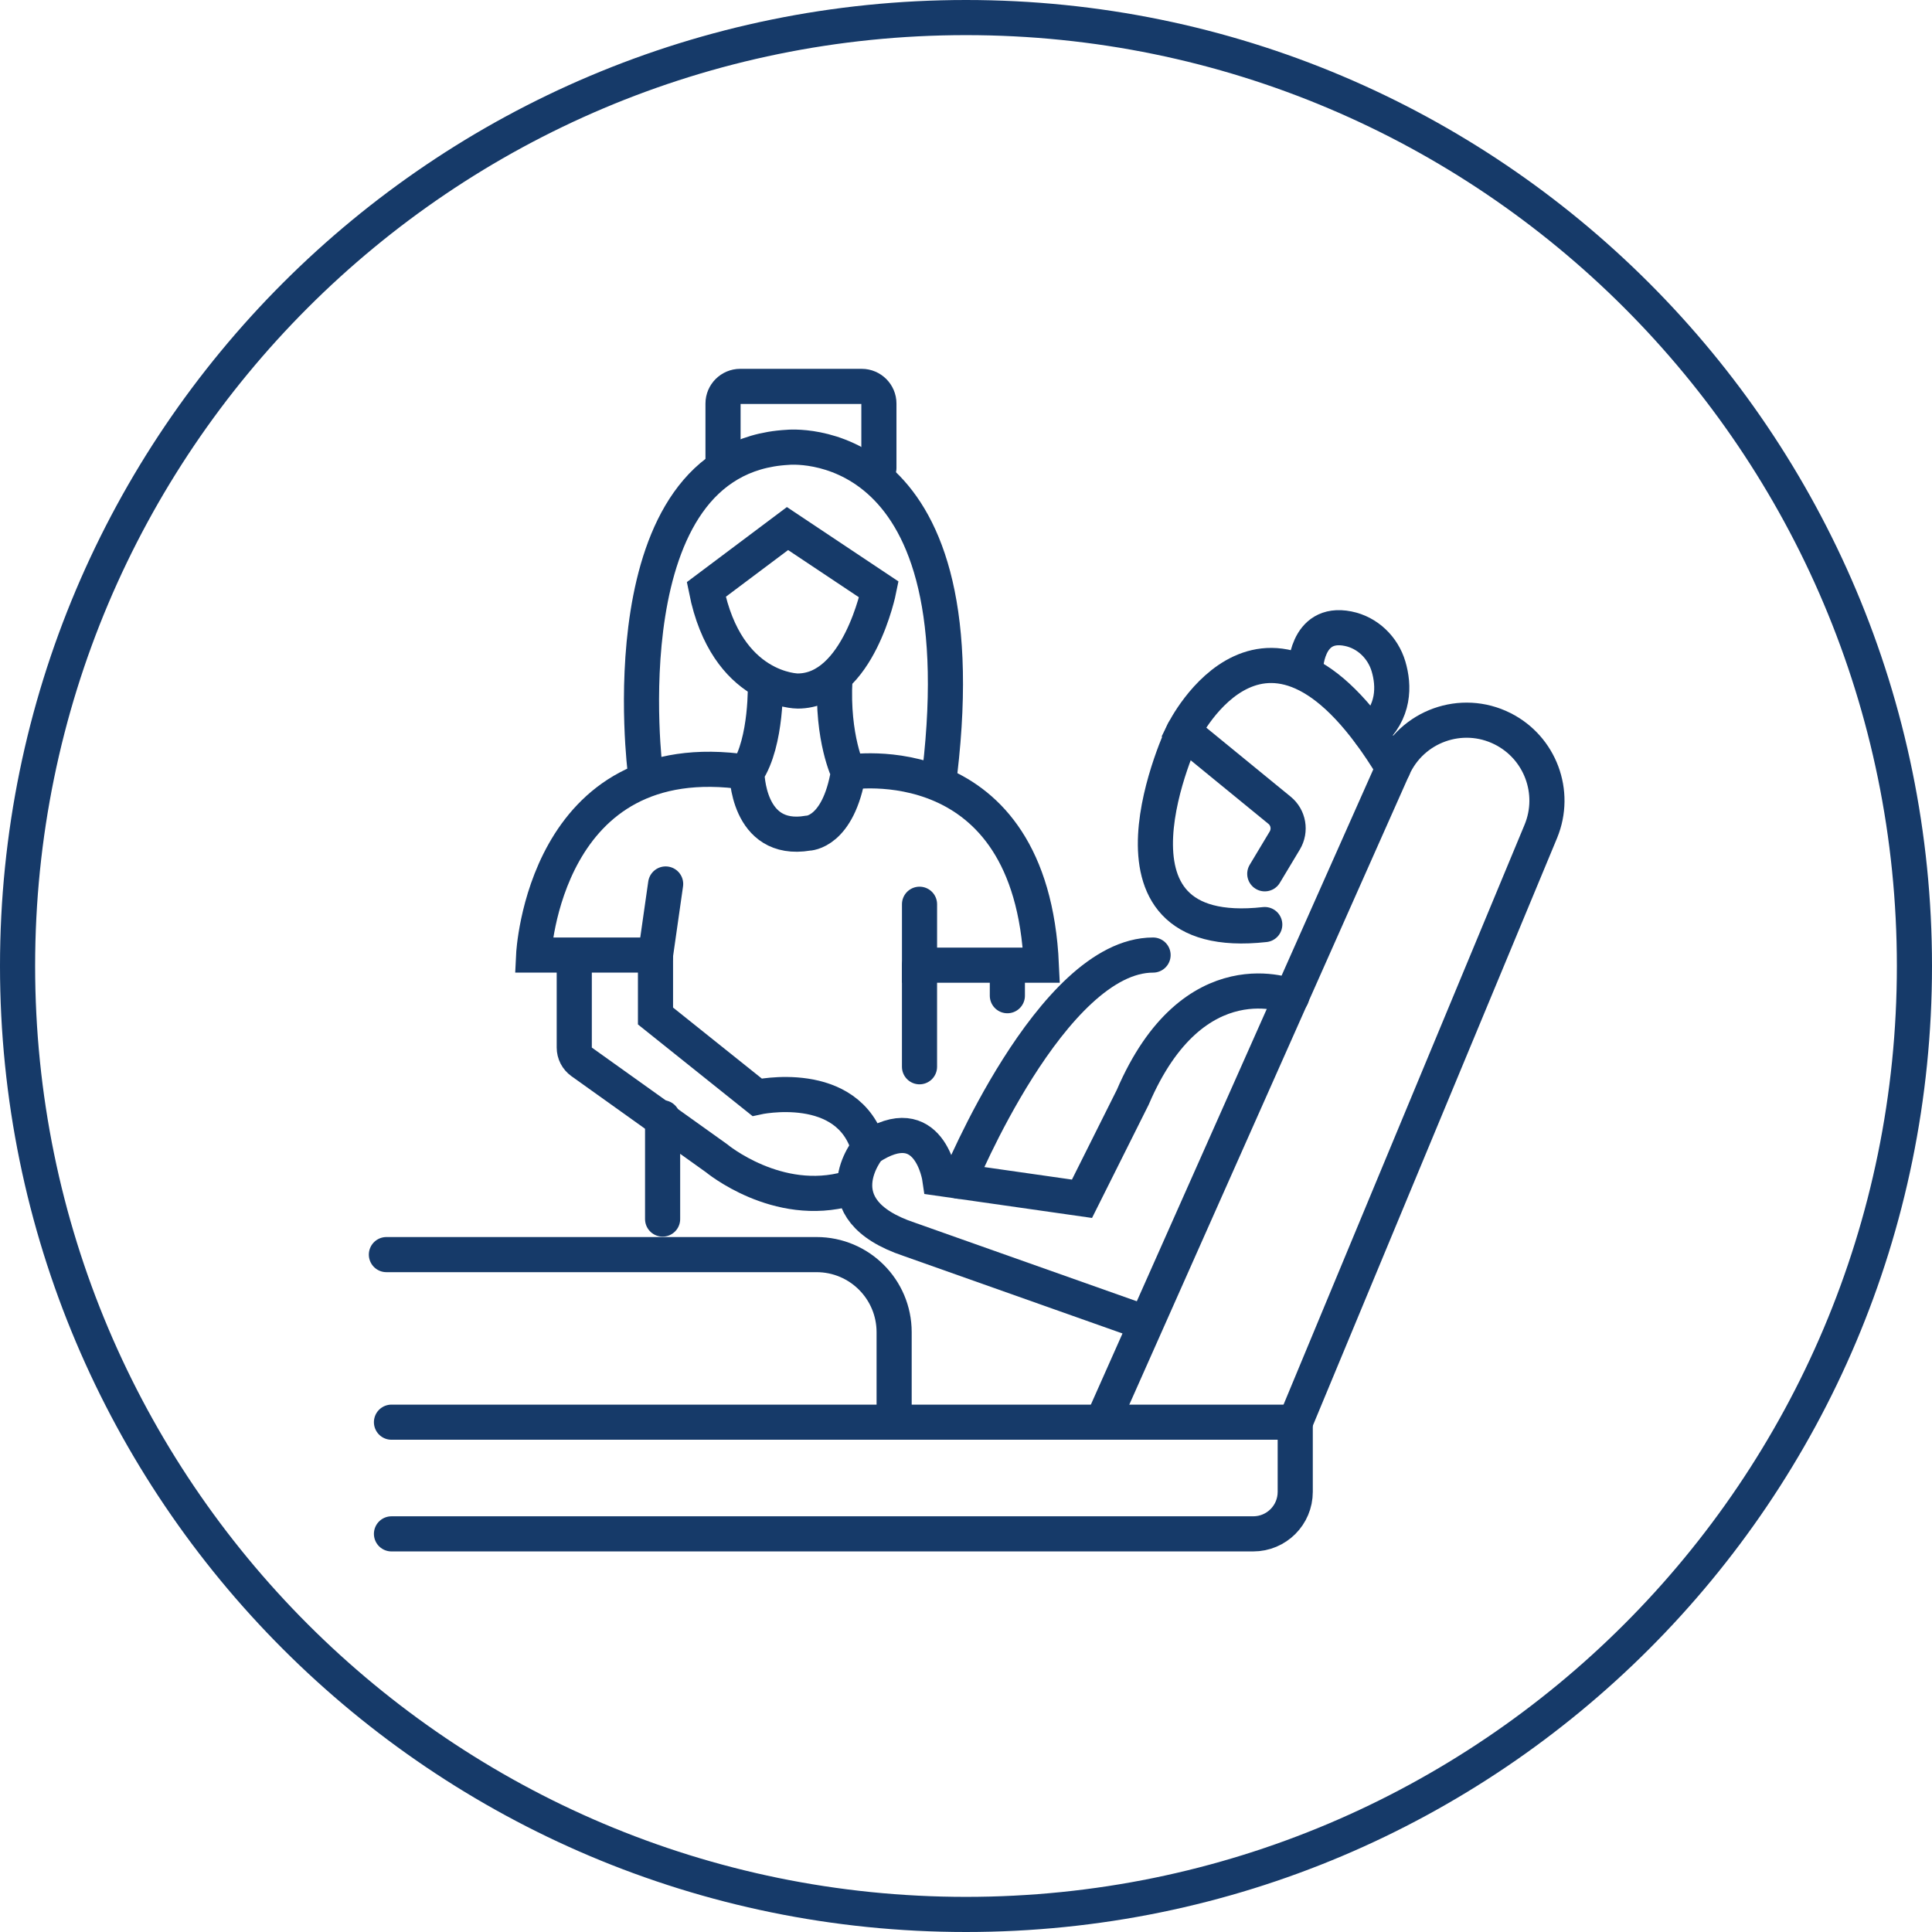
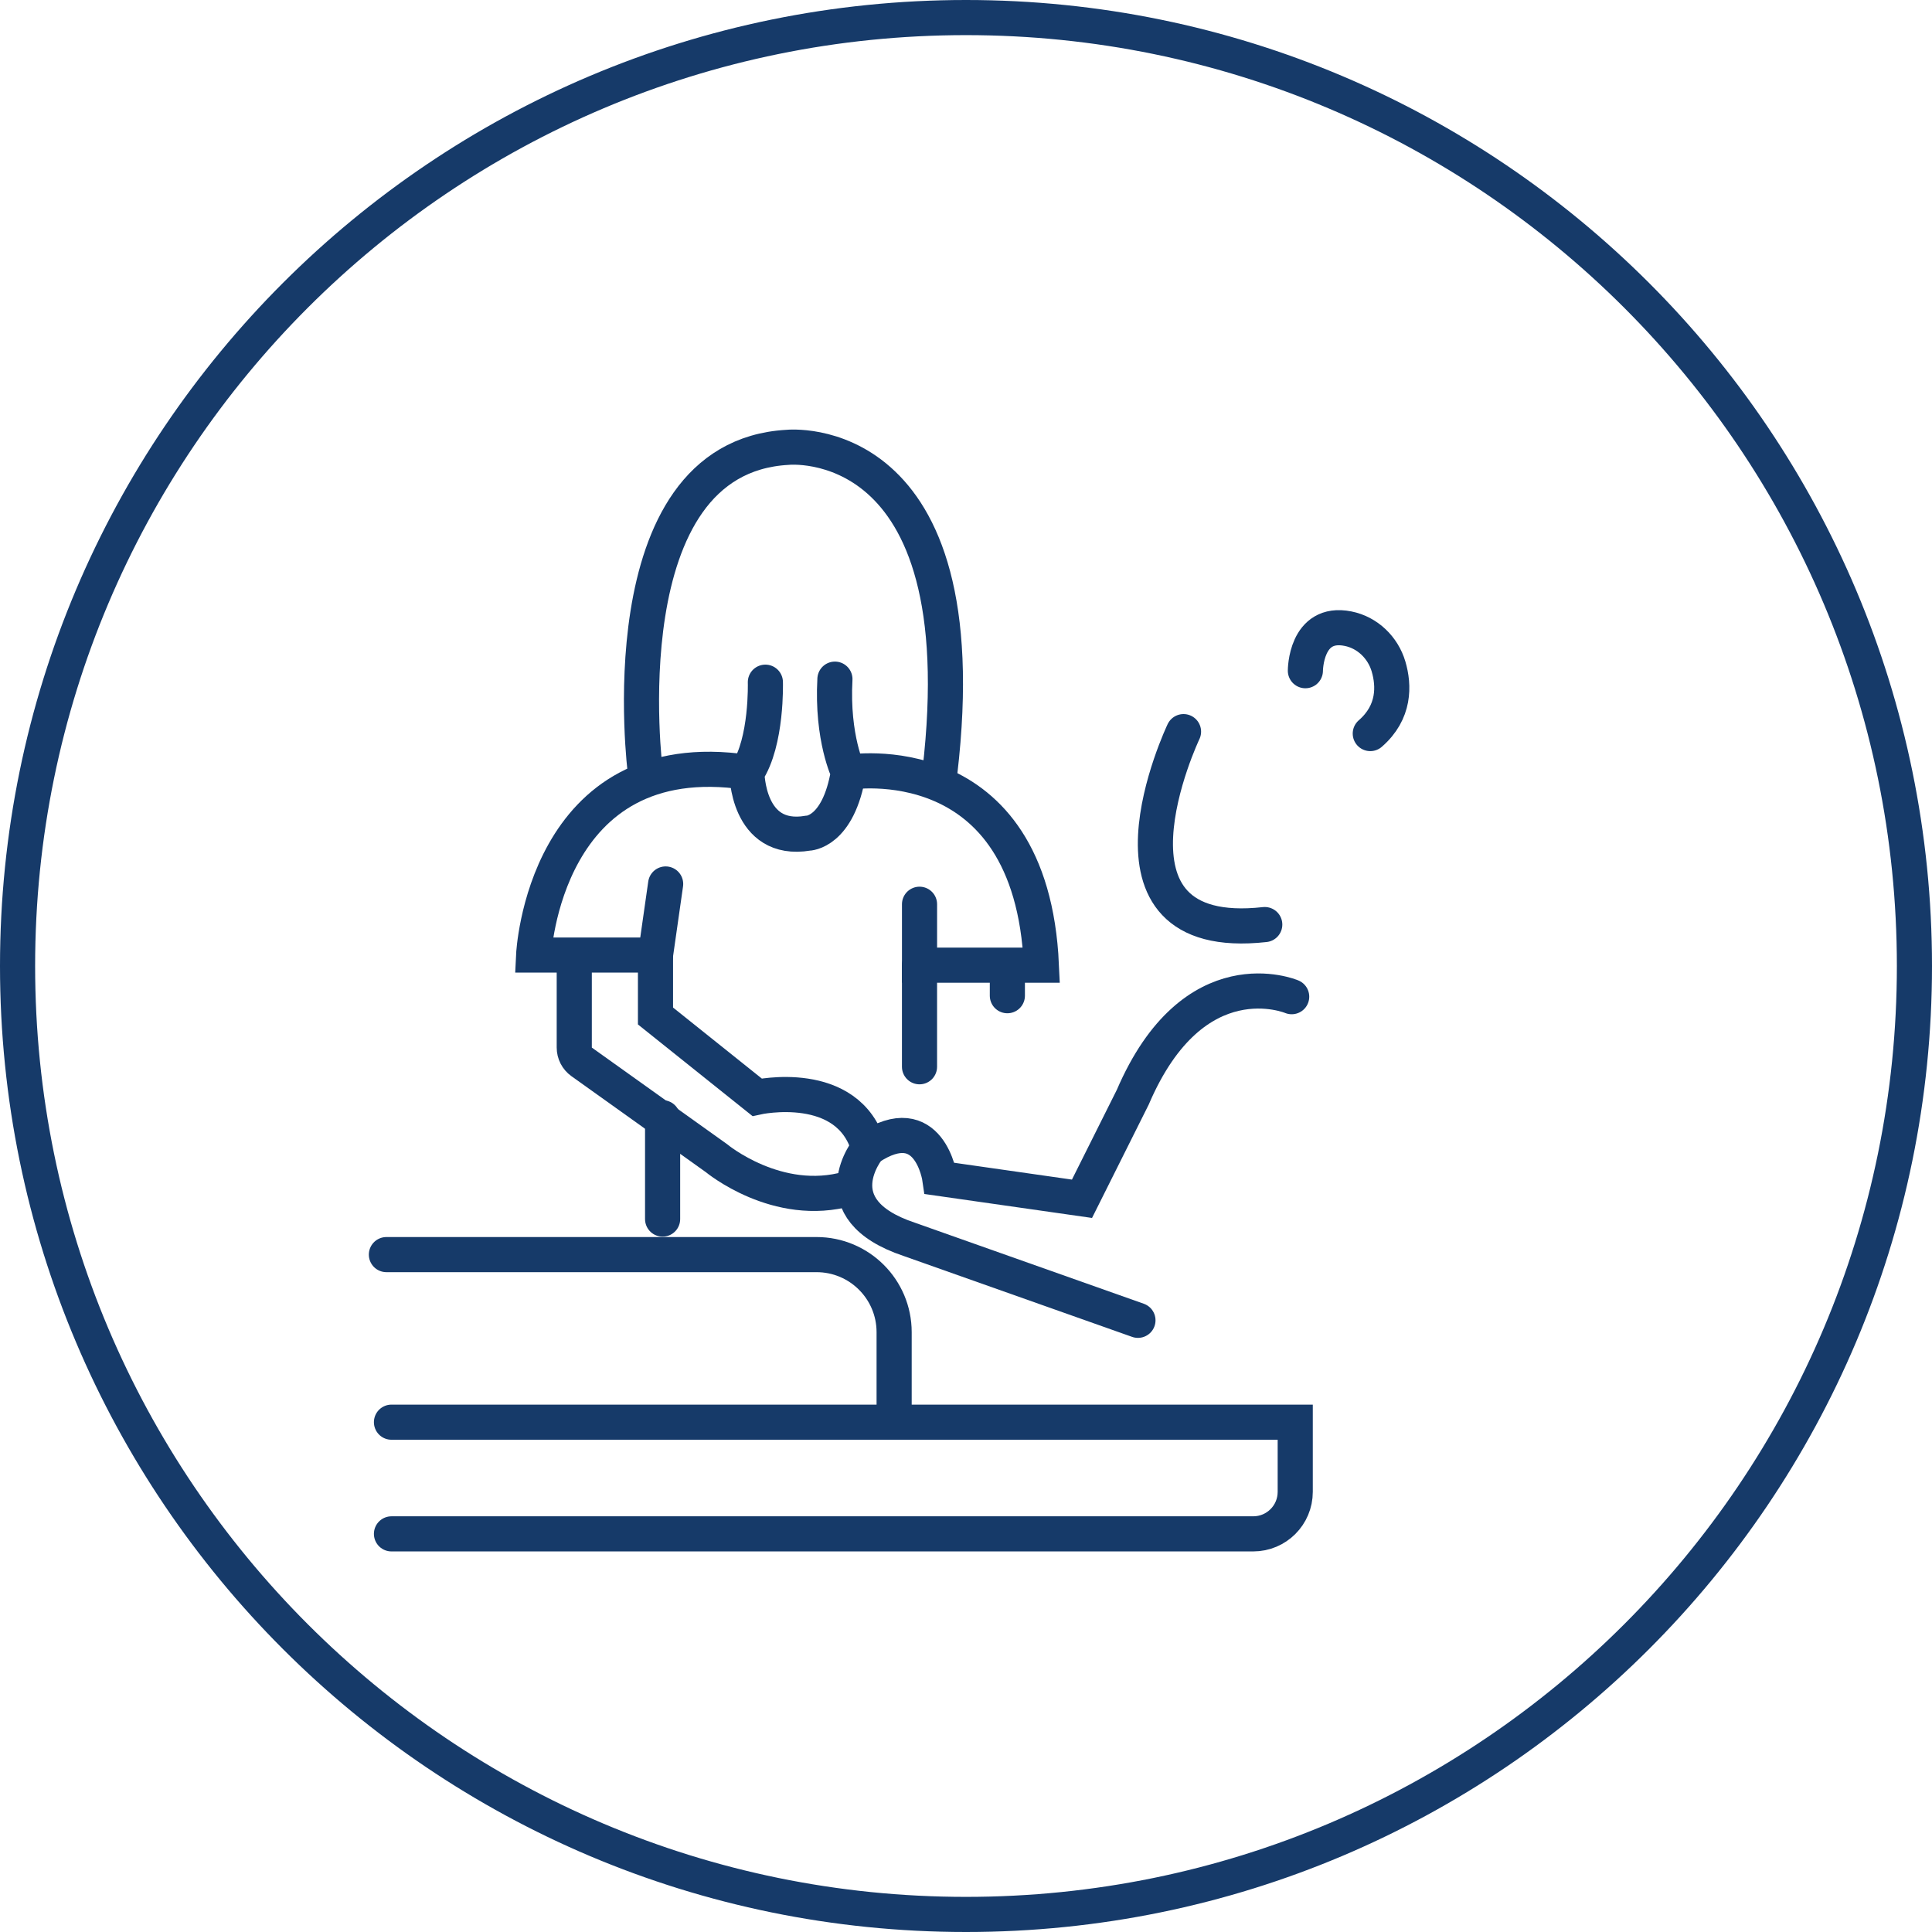
<svg xmlns="http://www.w3.org/2000/svg" width="110" height="110" viewBox="0 0 110 110" fill="none">
  <path d="M55 109C84.823 109 109 84.823 109 55C109 25.177 84.823 1 55 1C25.177 1 1 25.177 1 55C1 84.823 25.177 109 55 109Z" stroke="#163A69" stroke-width="2" />
  <path d="M22 71.432H46.491C48.931 71.432 50.908 73.409 50.908 75.849V80.682" stroke="#163A69" stroke-width="2" stroke-miterlimit="10" stroke-linecap="round" />
  <path d="M22.289 80.973H73.745V84.939C73.745 86.263 72.676 87.332 71.352 87.332H22.289" stroke="#163A69" stroke-width="2" stroke-miterlimit="10" stroke-linecap="round" />
-   <path d="M62.76 80.971L79.319 43.726C80.377 41.339 83.216 40.321 85.546 41.489C87.691 42.564 88.644 45.108 87.731 47.328L73.745 80.977" stroke="#163A69" stroke-width="2" stroke-miterlimit="10" stroke-linecap="round" />
-   <path d="M72.011 49.751L73.15 47.854C73.491 47.282 73.364 46.548 72.849 46.131L67.386 41.662C67.386 41.662 72.179 31.926 79.319 43.732" stroke="#163A69" stroke-width="2" stroke-miterlimit="10" stroke-linecap="round" />
  <path d="M74.323 38.187C74.323 38.187 74.323 35.308 76.751 35.794C77.856 36.013 78.74 36.869 79.058 37.95C79.376 39.031 79.423 40.546 78.018 41.766" stroke="#163A69" stroke-width="2" stroke-miterlimit="10" stroke-linecap="round" />
  <path d="M67.385 41.656C67.385 41.656 61.604 53.798 72.01 52.641" stroke="#163A69" stroke-width="2" stroke-miterlimit="10" stroke-linecap="round" />
  <path d="M73.543 56.747C73.543 56.747 67.963 54.377 64.495 62.471L61.604 68.253L53.51 67.096C53.51 67.096 52.931 63.049 49.462 65.362C49.462 65.362 46.572 68.831 51.775 70.565L64.79 75.173" stroke="#163A69" stroke-width="2" stroke-miterlimit="10" stroke-linecap="round" />
-   <path d="M54.597 67.253C54.597 67.253 59.87 54.377 65.651 54.377" stroke="#163A69" stroke-width="2" stroke-miterlimit="10" stroke-linecap="round" />
-   <path d="M40.212 33.563L44.837 30.094L50.041 33.563C50.041 33.563 48.884 39.344 45.415 39.344C45.415 39.344 41.368 39.344 40.212 33.563Z" stroke="#163A69" stroke-width="2" stroke-miterlimit="10" stroke-linecap="round" />
  <path d="M43.577 38.841C43.577 38.841 43.681 42.235 42.524 43.97C42.524 43.97 42.524 48.017 45.993 47.439C45.993 47.439 47.728 47.439 48.306 43.97C48.306 43.97 47.352 42.039 47.537 38.668" stroke="#163A69" stroke-width="2" stroke-miterlimit="10" stroke-linecap="round" />
  <path d="M36.743 43.971C36.743 43.971 34.43 26.048 44.837 25.47C44.837 25.47 55.822 24.314 53.51 43.971" stroke="#163A69" stroke-width="2" stroke-miterlimit="10" stroke-linecap="round" />
  <path d="M42.525 43.97C30.962 42.236 30.383 54.377 30.383 54.377H37.321L37.899 50.33" stroke="#163A69" stroke-width="2" stroke-miterlimit="10" stroke-linecap="round" />
  <path d="M48.307 43.968C48.307 43.968 58.714 42.234 59.292 54.953H52.354V51.484" stroke="#163A69" stroke-width="2" stroke-miterlimit="10" stroke-linecap="round" />
  <path d="M52.353 60.737V54.955" stroke="#163A69" stroke-width="2" stroke-miterlimit="10" stroke-linecap="round" />
  <path d="M32.696 54.799V59.644C32.696 59.967 32.852 60.27 33.115 60.458L40.791 65.94C40.791 65.94 44.26 68.831 48.307 67.675" stroke="#163A69" stroke-width="2" stroke-miterlimit="10" stroke-linecap="round" />
  <path d="M37.321 54.377V57.846L43.103 62.471C43.103 62.471 48.306 61.315 49.463 65.362" stroke="#163A69" stroke-width="2" stroke-miterlimit="10" stroke-linecap="round" />
  <path d="M57.355 55.031V56.691" stroke="#163A69" stroke-width="2" stroke-miterlimit="10" stroke-linecap="round" />
  <path d="M37.726 63.639V69.409" stroke="#163A69" stroke-width="2" stroke-miterlimit="10" stroke-linecap="round" />
-   <path d="M41.166 26.614V22.977C41.166 22.439 41.605 22 42.143 22H49.064C49.601 22 50.041 22.439 50.041 22.977V26.649" stroke="#163A69" stroke-width="2" stroke-miterlimit="10" stroke-linecap="round" />
</svg>